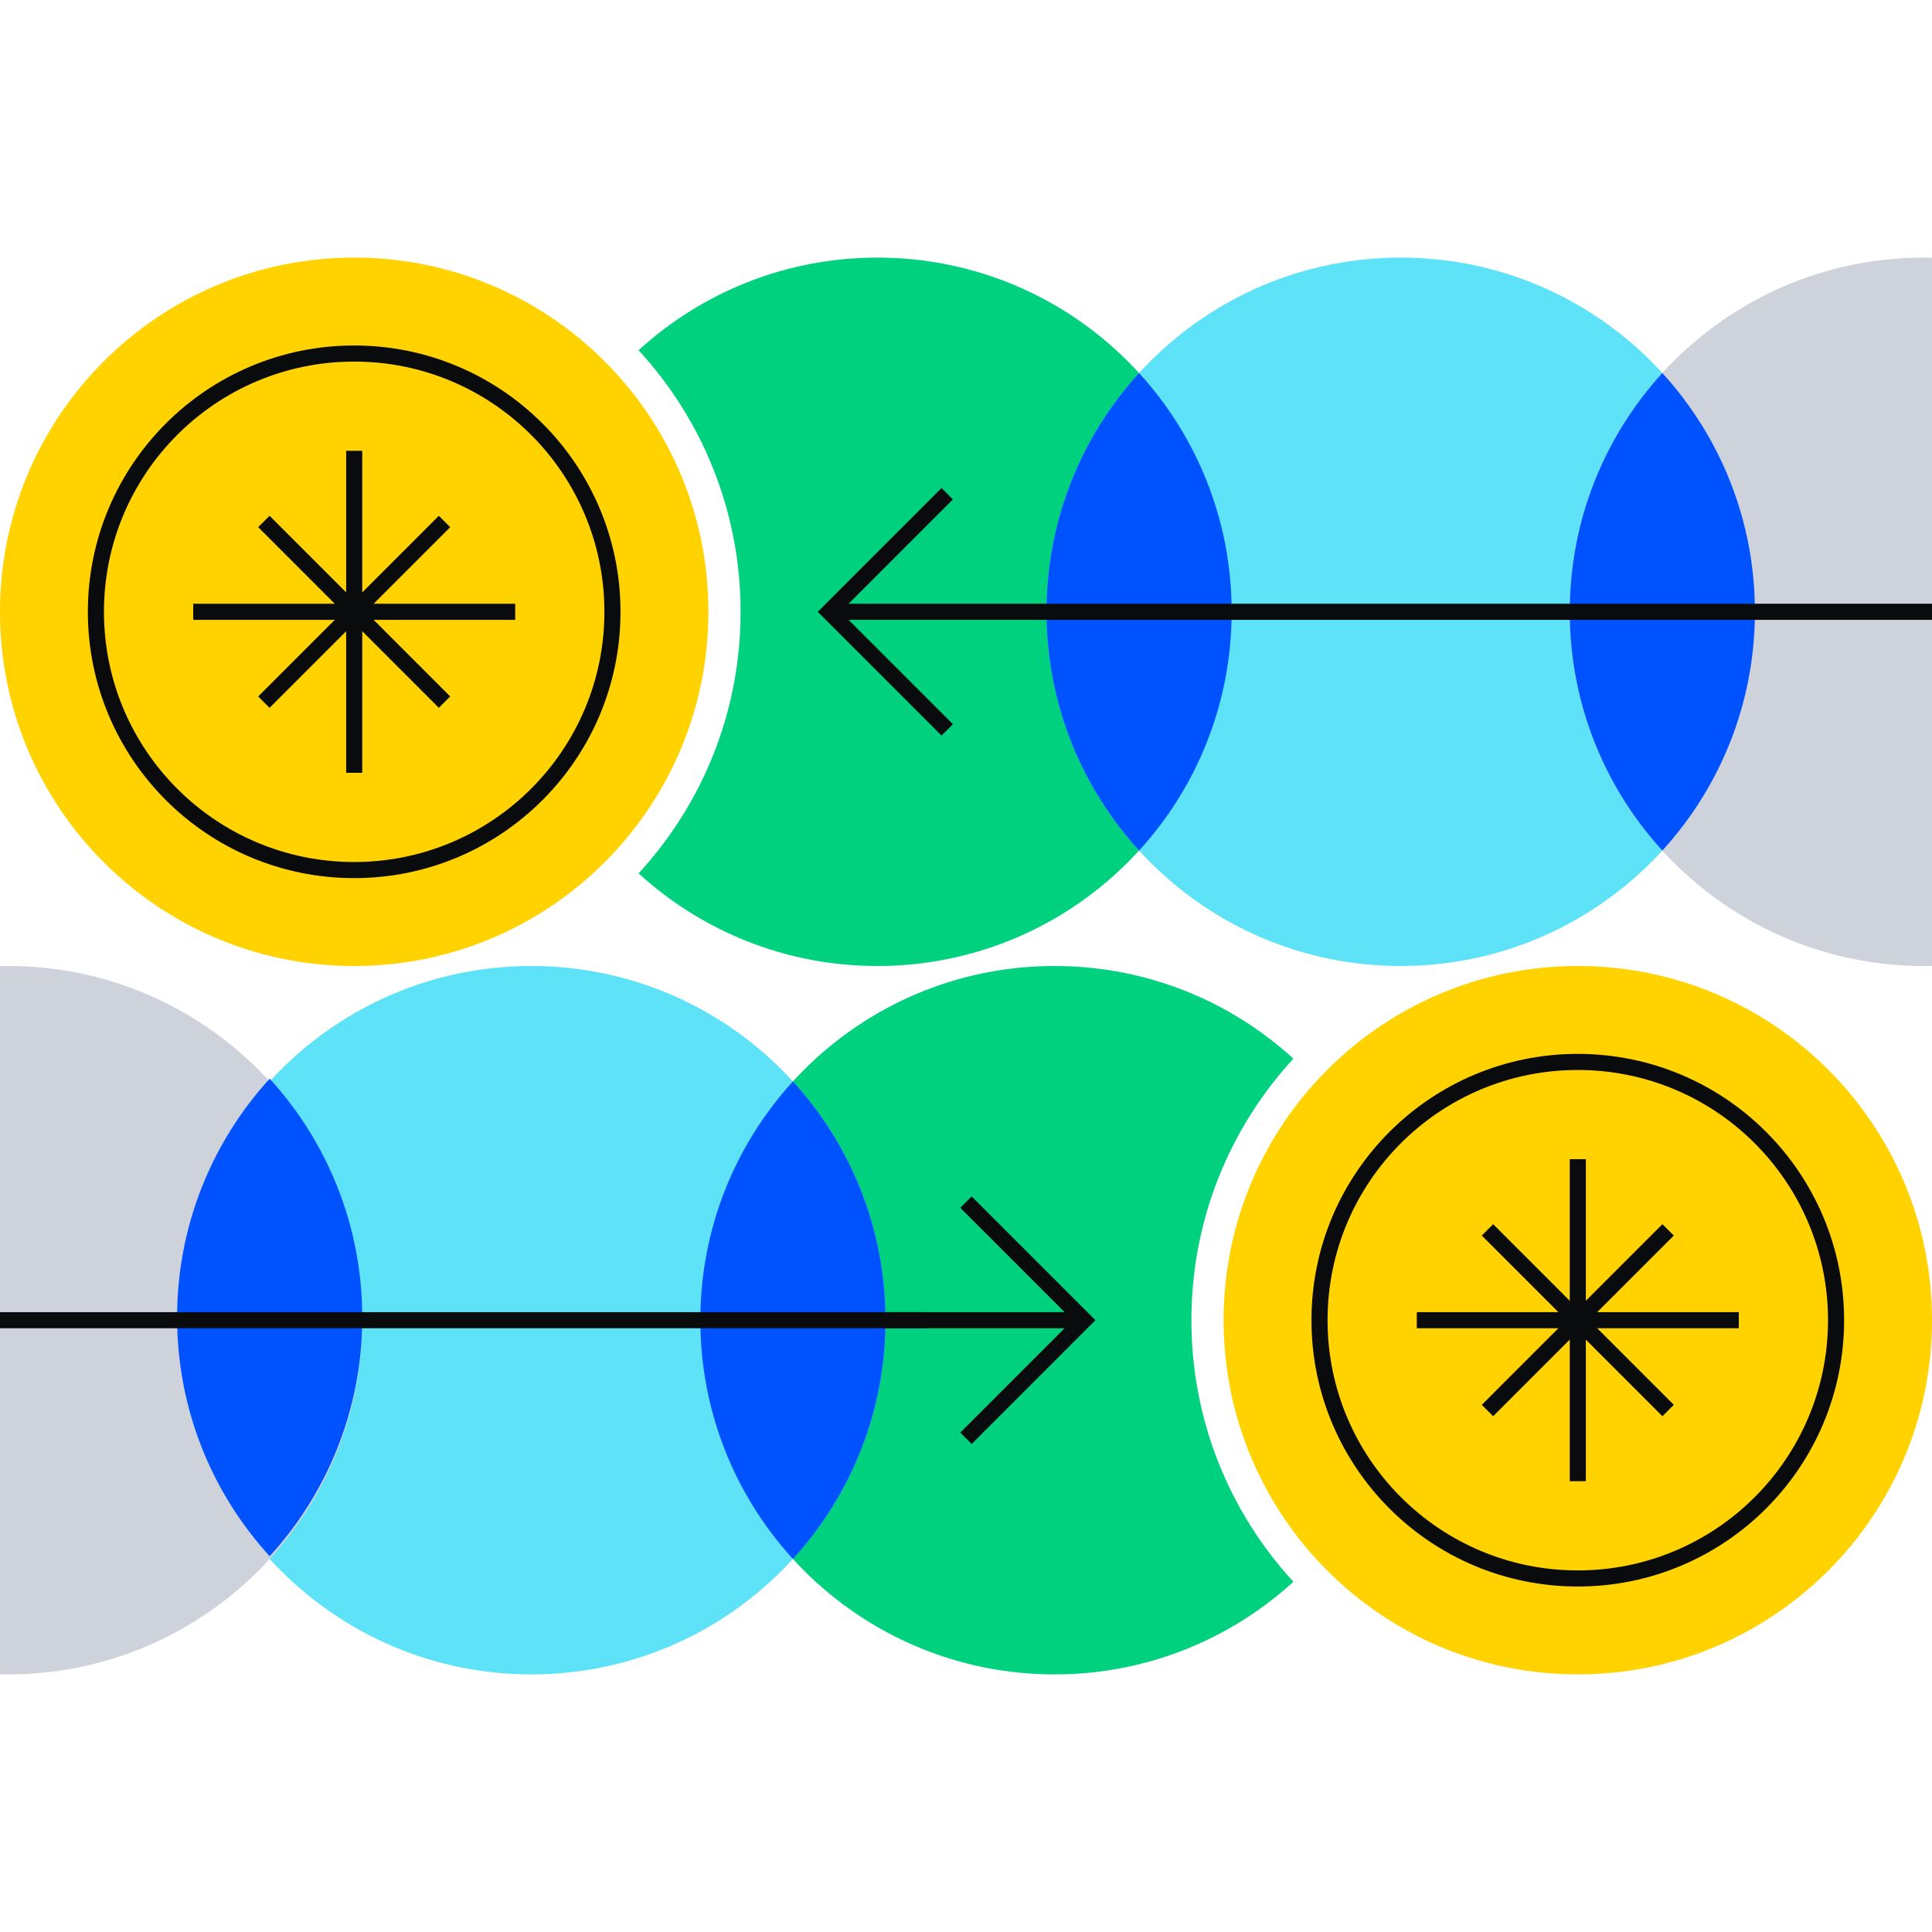
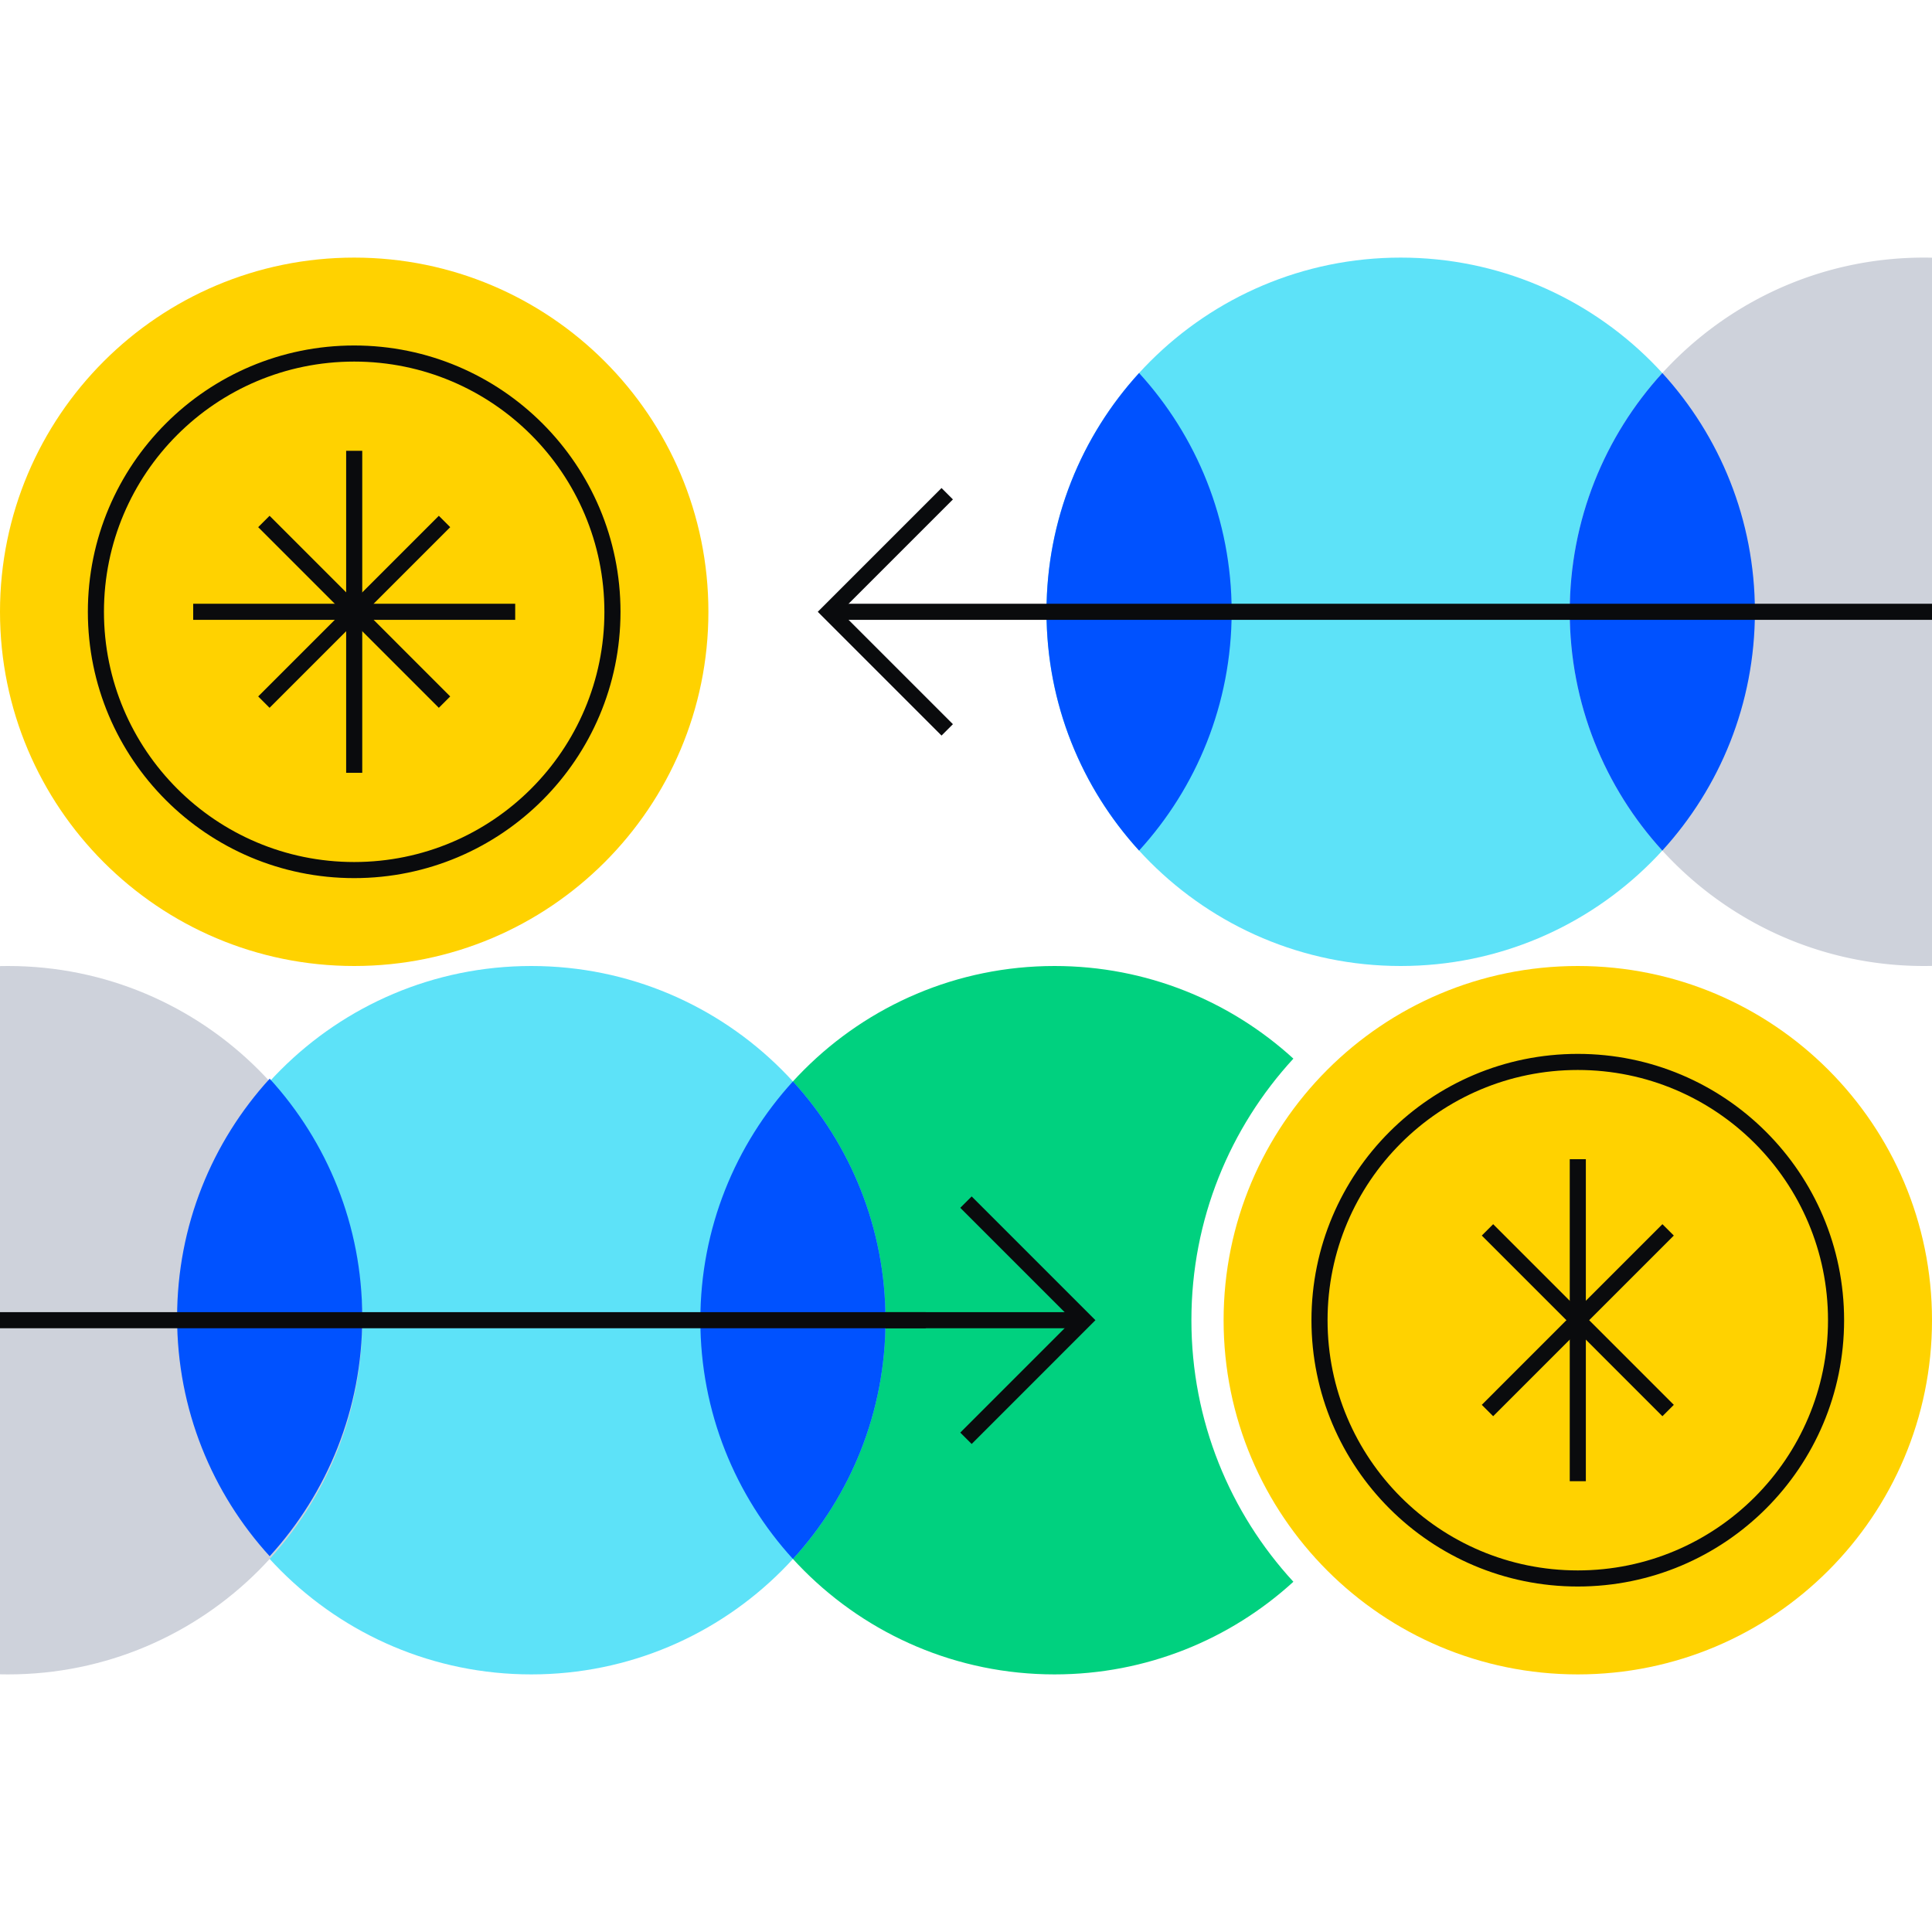
<svg xmlns="http://www.w3.org/2000/svg" fill="none" viewBox="0 0 240 240">
  <path fill="#FFD200" d="M196 120c24.301 0 44 19.699 44 44s-19.699 44-44 44-44-19.699-44-44 19.699-44 44-44Z" />
  <path fill="#00D17F" d="M160.669 131.508C152.846 124.36 142.432 120 131 120c-24.301 0-44 19.699-44 44s19.699 44 44 44c11.432 0 21.846-4.36 29.669-11.508C152.803 187.944 148 176.533 148 164c0-12.533 4.803-23.944 12.669-32.492Z" />
  <path fill="#FFD200" d="M44 120c-24.3 0-44-19.699-44-44 0-24.3 19.7-44 44-44s44 19.7 44 44c0 24.301-19.7 44-44 44Z" />
-   <path fill="#00D17F" d="M79.328 108.492C87.152 115.64 97.565 120 108.997 120c24.301 0 44-19.699 44-44 0-24.3-19.699-44-44-44-11.432 0-21.845 4.36-29.669 11.508 7.866 8.548 12.67 19.96 12.67 32.492 0 12.533-4.804 23.944-12.67 32.492Z" />
  <path fill="#0A0B0D" fill-rule="evenodd" d="M164.914 164c0 17.167 13.917 31.083 31.083 31.083v2c-18.271 0-33.083-14.812-33.083-33.083s14.812-33.083 33.083-33.083v2c-17.166 0-31.083 13.916-31.083 31.083Zm62.167 0c0-17.167-13.917-31.083-31.084-31.083v-2c18.272 0 33.084 14.812 33.084 33.083s-14.812 33.083-33.084 33.083v-2c17.167 0 31.084-13.916 31.084-31.083ZM75.08 76c0-17.167-13.916-31.083-31.083-31.083v-2c18.272 0 33.084 14.811 33.084 33.083 0 18.271-14.812 33.083-33.084 33.083v-2c17.167 0 31.084-13.916 31.084-31.083Zm-62.166 0c0 17.167 13.917 31.083 31.083 31.083v2c-18.271 0-33.083-14.812-33.083-33.083s14.812-33.083 33.083-33.083v2c-17.166 0-31.083 13.916-31.083 31.083Z" clip-rule="evenodd" />
  <path fill="#0A0B0D" fill-rule="evenodd" d="M195 184v-40h2v40h-2Z" clip-rule="evenodd" />
-   <path fill="#0A0B0D" fill-rule="evenodd" d="M176 163h40v2h-40v-2Z" clip-rule="evenodd" />
  <path fill="#0A0B0D" fill-rule="evenodd" d="m184.073 174.513 22.439-22.44 1.415 1.414-22.44 22.44-1.414-1.414Z" clip-rule="evenodd" />
  <path fill="#0A0B0D" fill-rule="evenodd" d="m185.487 152.073 22.44 22.44-1.415 1.414-22.439-22.44 1.414-1.414ZM45 56v40h-2V56h2Z" clip-rule="evenodd" />
  <path fill="#0A0B0D" fill-rule="evenodd" d="M64 77H24v-2h40v2Z" clip-rule="evenodd" />
  <path fill="#0A0B0D" fill-rule="evenodd" d="m55.927 65.487-22.44 22.44-1.414-1.414 22.44-22.44 1.414 1.415Z" clip-rule="evenodd" />
  <path fill="#0A0B0D" fill-rule="evenodd" d="m54.513 87.927-22.44-22.44 1.415-1.414 22.439 22.44-1.414 1.414Z" clip-rule="evenodd" />
  <path fill="#5DE2F8" d="M66 120c24.3 0 44 19.699 44 44s-19.7 44-44 44-44-19.699-44-44 19.7-44 44-44Z" />
  <path fill="#CED2DB" fill-rule="evenodd" d="M0 207.989c.332.007.666.011 1 .011 24.3 0 44-19.699 44-44s-19.7-44-44-44c-.334 0-.668.004-1 .011v87.978Z" clip-rule="evenodd" />
  <path fill="#0052FF" fill-rule="evenodd" d="M98.5 134.339c7.143 7.823 11.5 18.233 11.5 29.661s-4.357 21.838-11.5 29.661C91.357 185.838 87 175.428 87 164s4.357-21.838 11.5-29.661Zm-65-.339c-7.143 7.823-11.5 18.233-11.5 29.661s4.357 21.838 11.5 29.661c7.143-7.823 11.5-18.233 11.5-29.661S40.643 141.823 33.5 134Z" clip-rule="evenodd" />
  <path fill="#0A0B0D" fill-rule="evenodd" d="M115 165H0v-2h115v2Z" clip-rule="evenodd" />
  <path fill="#0A0B0D" fill-rule="evenodd" d="M135 165h-25v-2h25v2Z" clip-rule="evenodd" />
  <path fill="#0A0B0D" fill-rule="evenodd" d="m133.249 164-13.96 13.96 1.414 1.414L136.077 164l-15.374-15.374-1.414 1.414 13.96 13.96Z" clip-rule="evenodd" />
  <path fill="#5DE2F8" d="M174 120c-24.301 0-44-19.699-44-44 0-24.3 19.699-44 44-44s44 19.7 44 44c0 24.301-19.699 44-44 44Z" />
  <path fill="#CED2DB" fill-rule="evenodd" d="M240 32.011a44.92 44.92 0 0 0-1-.011c-24.301 0-44 19.7-44 44 0 24.301 19.699 44 44 44 .334 0 .668-.004 1-.011V32.011Z" clip-rule="evenodd" />
  <path fill="#0052FF" fill-rule="evenodd" d="M141.5 105.661C134.357 97.838 130 87.428 130 76s4.357-21.839 11.5-29.661C148.643 54.161 153 64.572 153 76s-4.357 21.838-11.5 29.661Z" clip-rule="evenodd" />
  <path fill="#0A0B0D" fill-rule="evenodd" d="m104.415 76 13.96-13.96-1.414-1.414L101.587 76l15.374 15.374 1.414-1.414L104.415 76Z" clip-rule="evenodd" />
  <path fill="#0052FF" fill-rule="evenodd" d="M206.5 105.661C213.643 97.838 218 87.428 218 76s-4.357-21.839-11.5-29.661C199.357 54.161 195 64.572 195 76s4.357 21.838 11.5 29.661Z" clip-rule="evenodd" />
  <path fill="#0A0B0D" fill-rule="evenodd" d="M103.5 75H240v2H103.5v-2Z" clip-rule="evenodd" />
</svg>